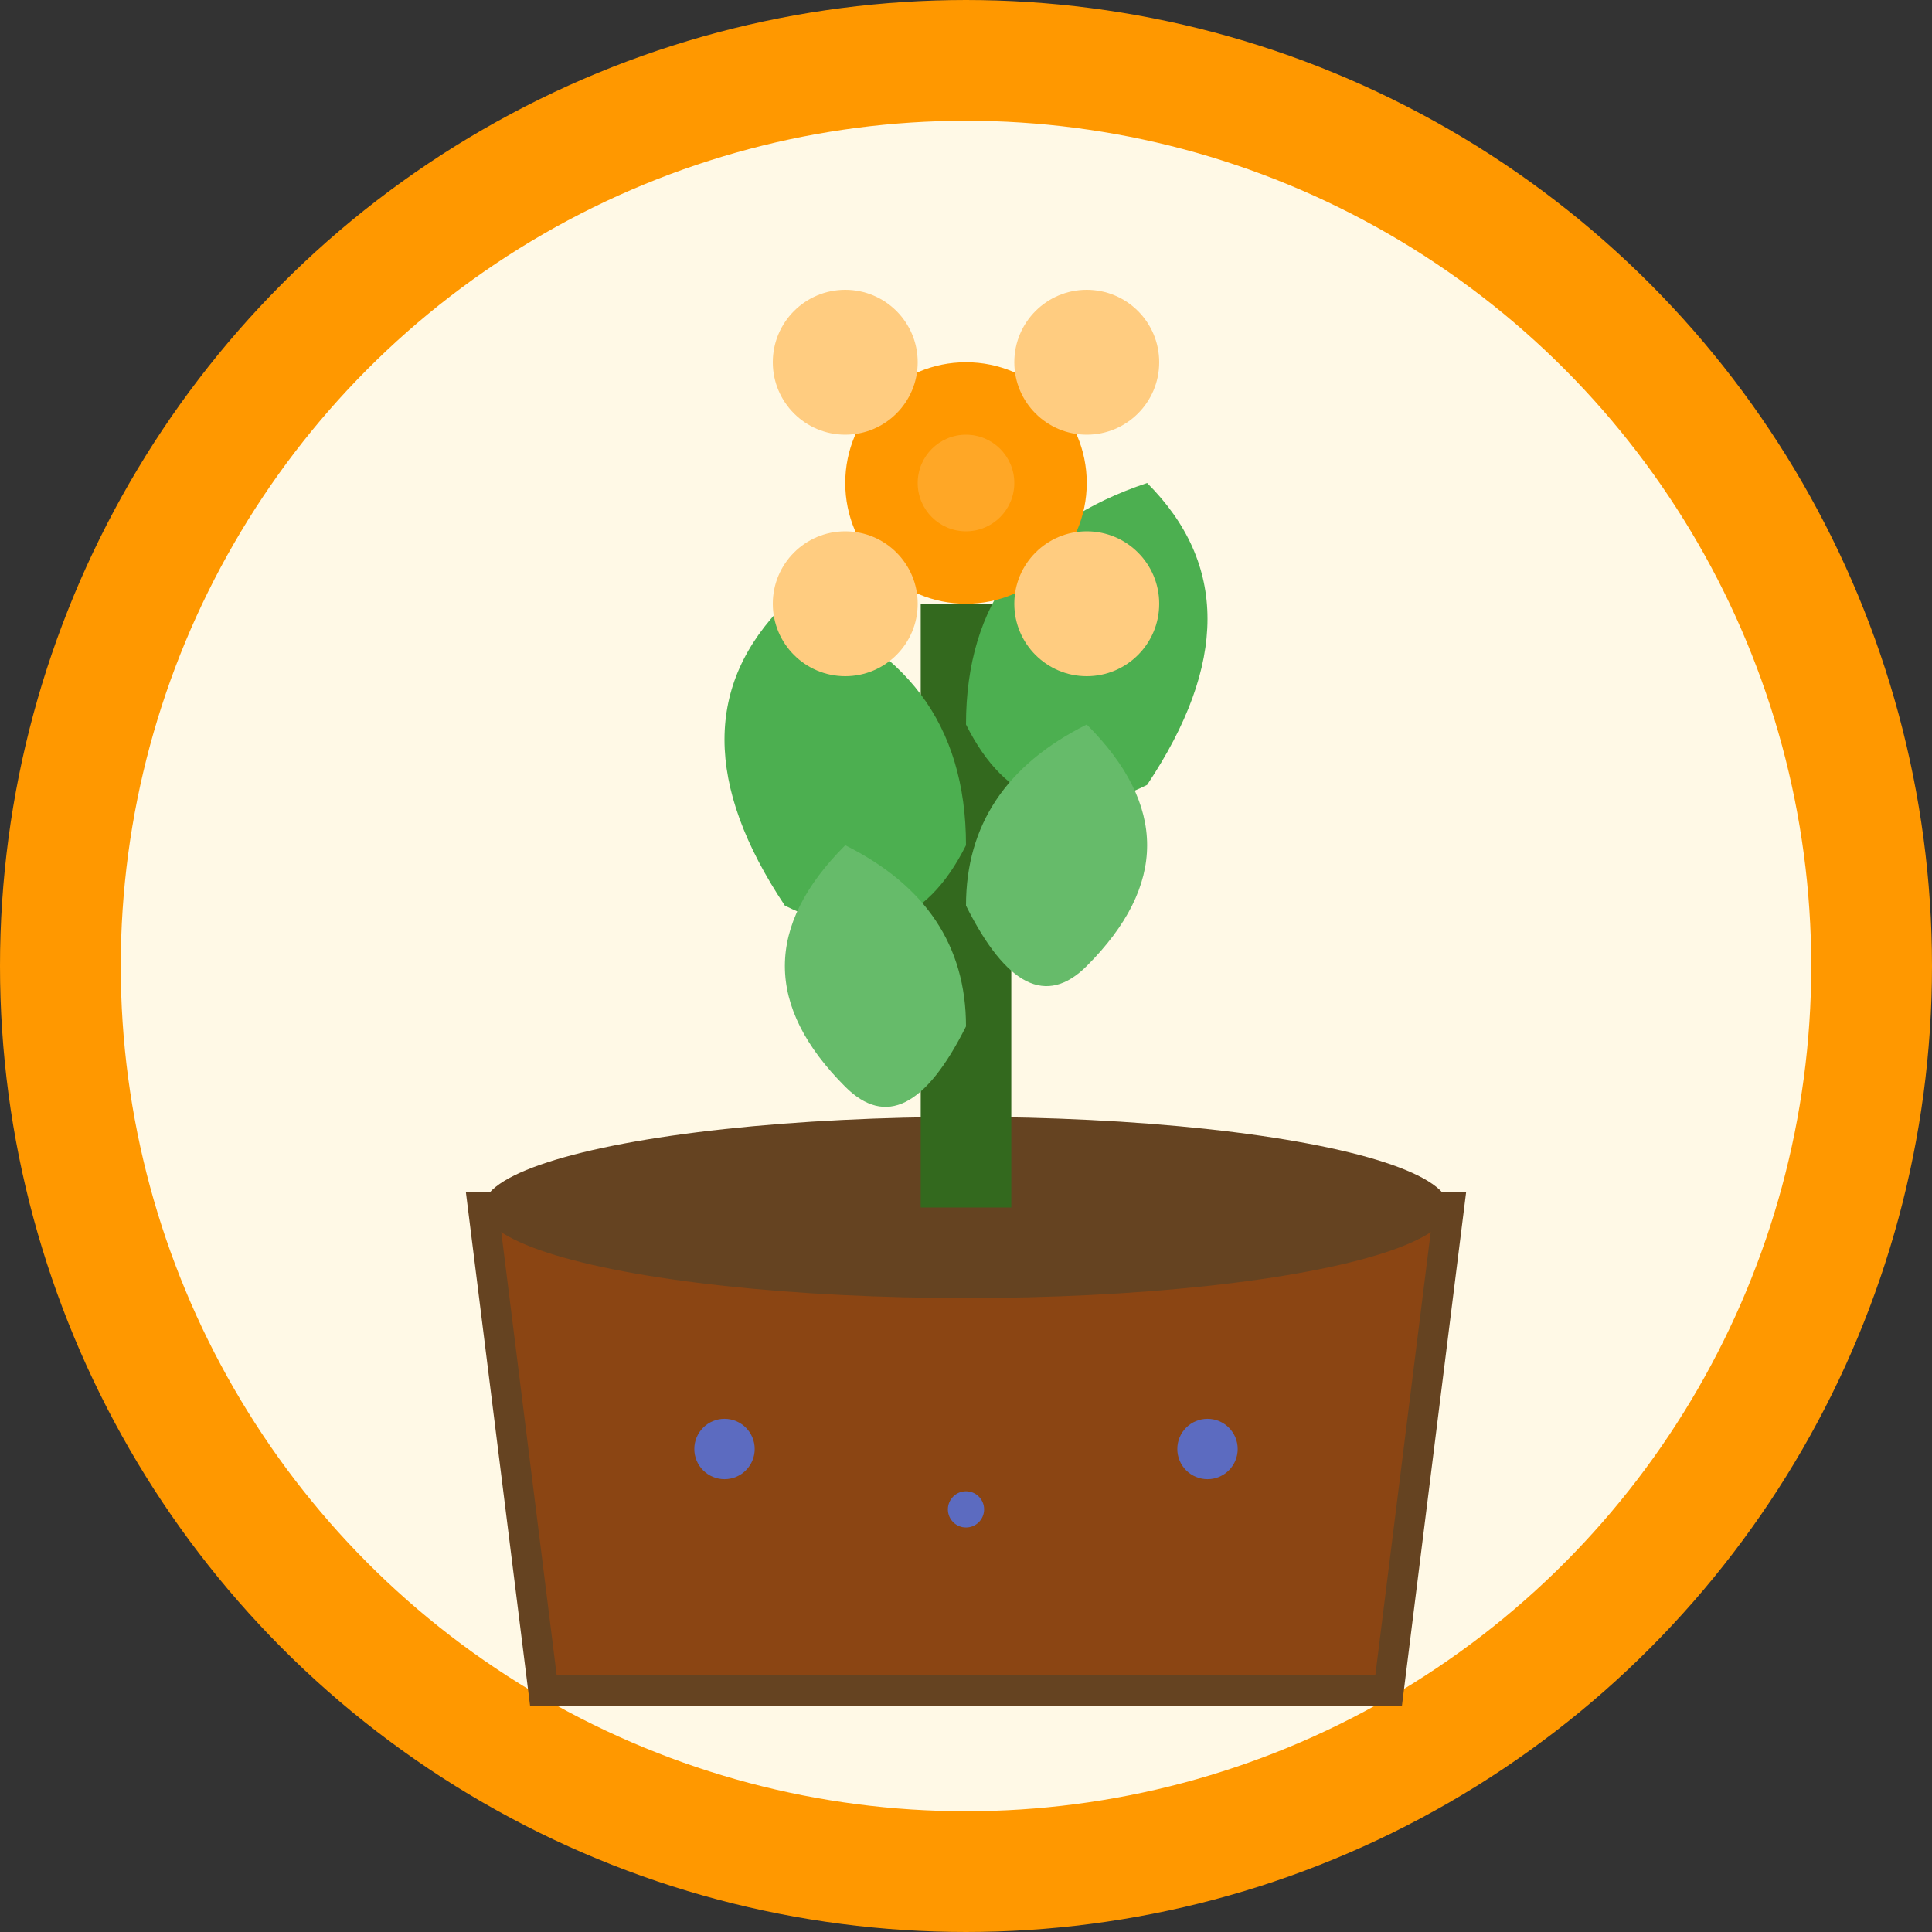
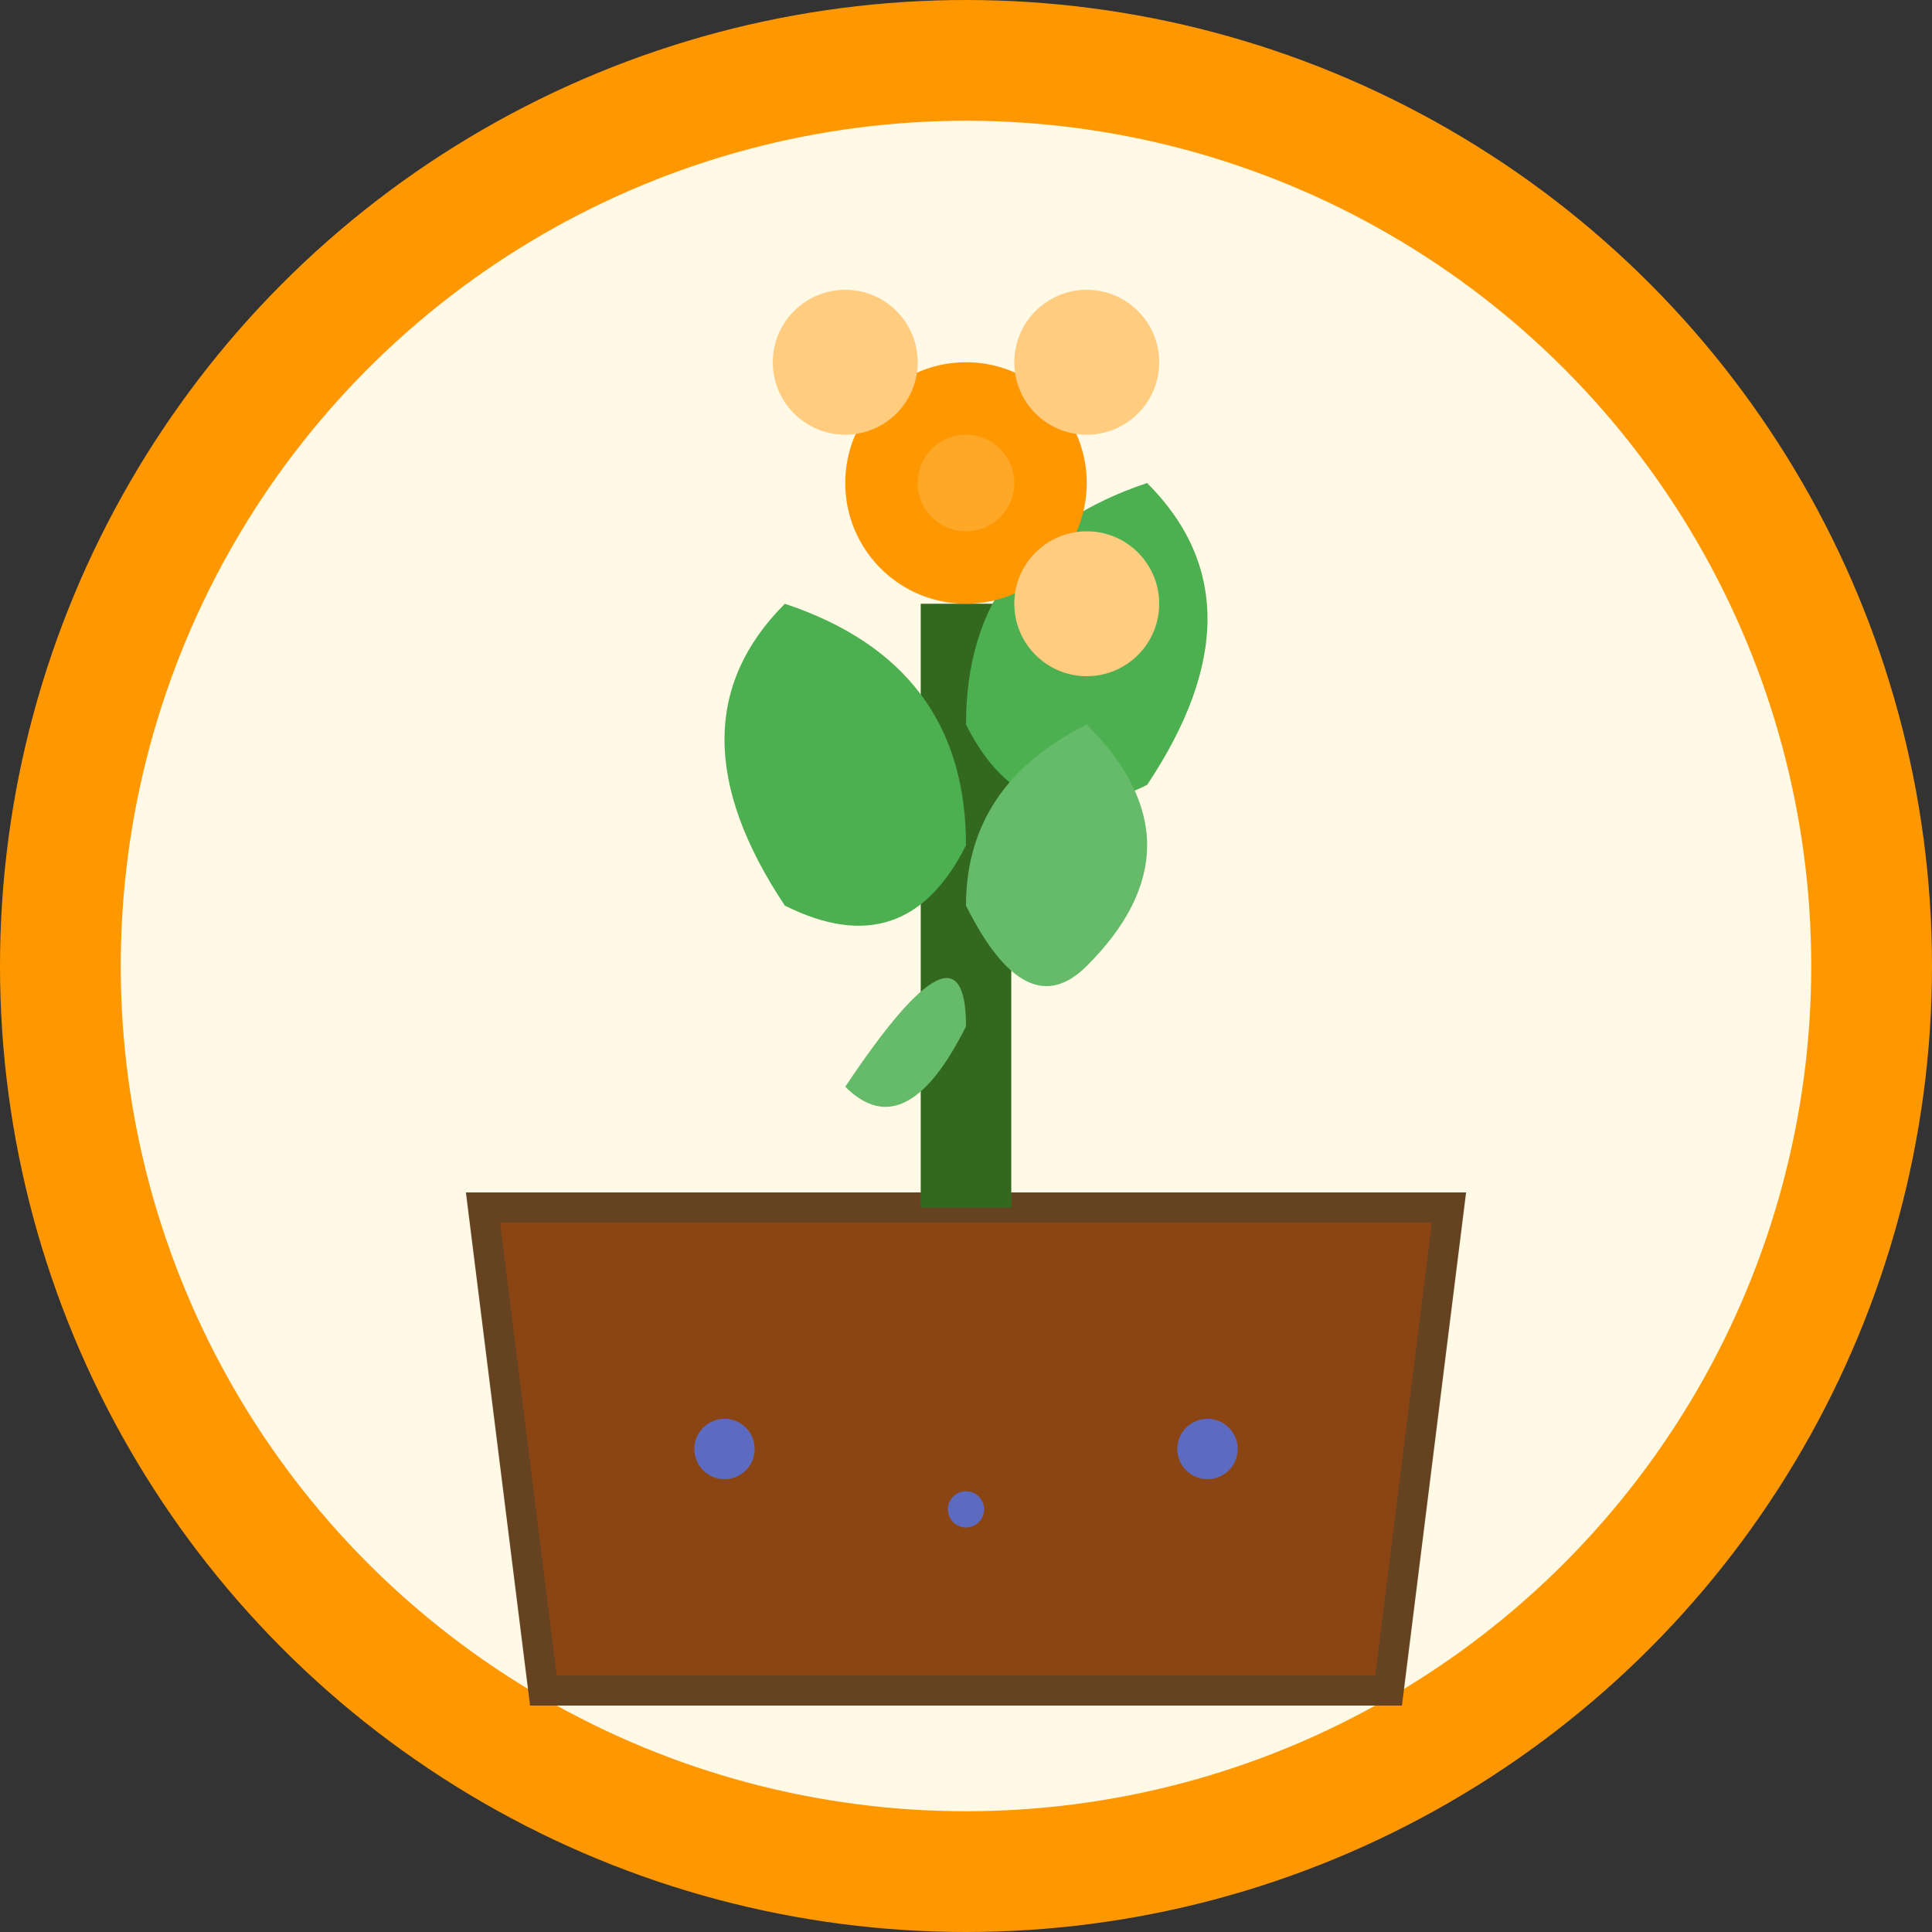
<svg xmlns="http://www.w3.org/2000/svg" viewBox="0 0 32 32" width="32" height="32">
  <rect x="0" y="0" width="32" height="32" fill="#333333" stroke="none" />
  <circle cx="16" cy="16" r="15" fill="#FFF9E6" stroke="#FF9800" stroke-width="2" />
  <path d="M8 20 L24 20 L23 28 L9 28 Z" fill="#8B4513" stroke="#654321" stroke-width="0.5" />
-   <ellipse cx="16" cy="20" rx="8" ry="1.5" fill="#654321" />
  <line x1="16" y1="20" x2="16" y2="10" stroke="#33691E" stroke-width="1.5" />
  <path d="M13 15 Q11 12 13 10 Q16 11 16 14 Q15 16 13 15" fill="#4CAF50" />
  <path d="M19 13 Q21 10 19 8 Q16 9 16 12 Q17 14 19 13" fill="#4CAF50" />
-   <path d="M14 18 Q12 16 14 14 Q16 15 16 17 Q15 19 14 18" fill="#66BB6A" />
+   <path d="M14 18 Q16 15 16 17 Q15 19 14 18" fill="#66BB6A" />
  <path d="M18 16 Q20 14 18 12 Q16 13 16 15 Q17 17 18 16" fill="#66BB6A" />
  <circle cx="16" cy="8" r="2" fill="#FF9800" />
  <circle cx="14" cy="6" r="1.2" fill="#FFCC80" />
  <circle cx="18" cy="6" r="1.2" fill="#FFCC80" />
-   <circle cx="14" cy="10" r="1.2" fill="#FFCC80" />
  <circle cx="18" cy="10" r="1.2" fill="#FFCC80" />
  <circle cx="16" cy="8" r="0.8" fill="#FFA726" />
  <circle cx="12" cy="24" r="0.5" fill="#5C6BC0" />
  <circle cx="20" cy="24" r="0.5" fill="#5C6BC0" />
  <circle cx="16" cy="25" r="0.3" fill="#5C6BC0" />
</svg>